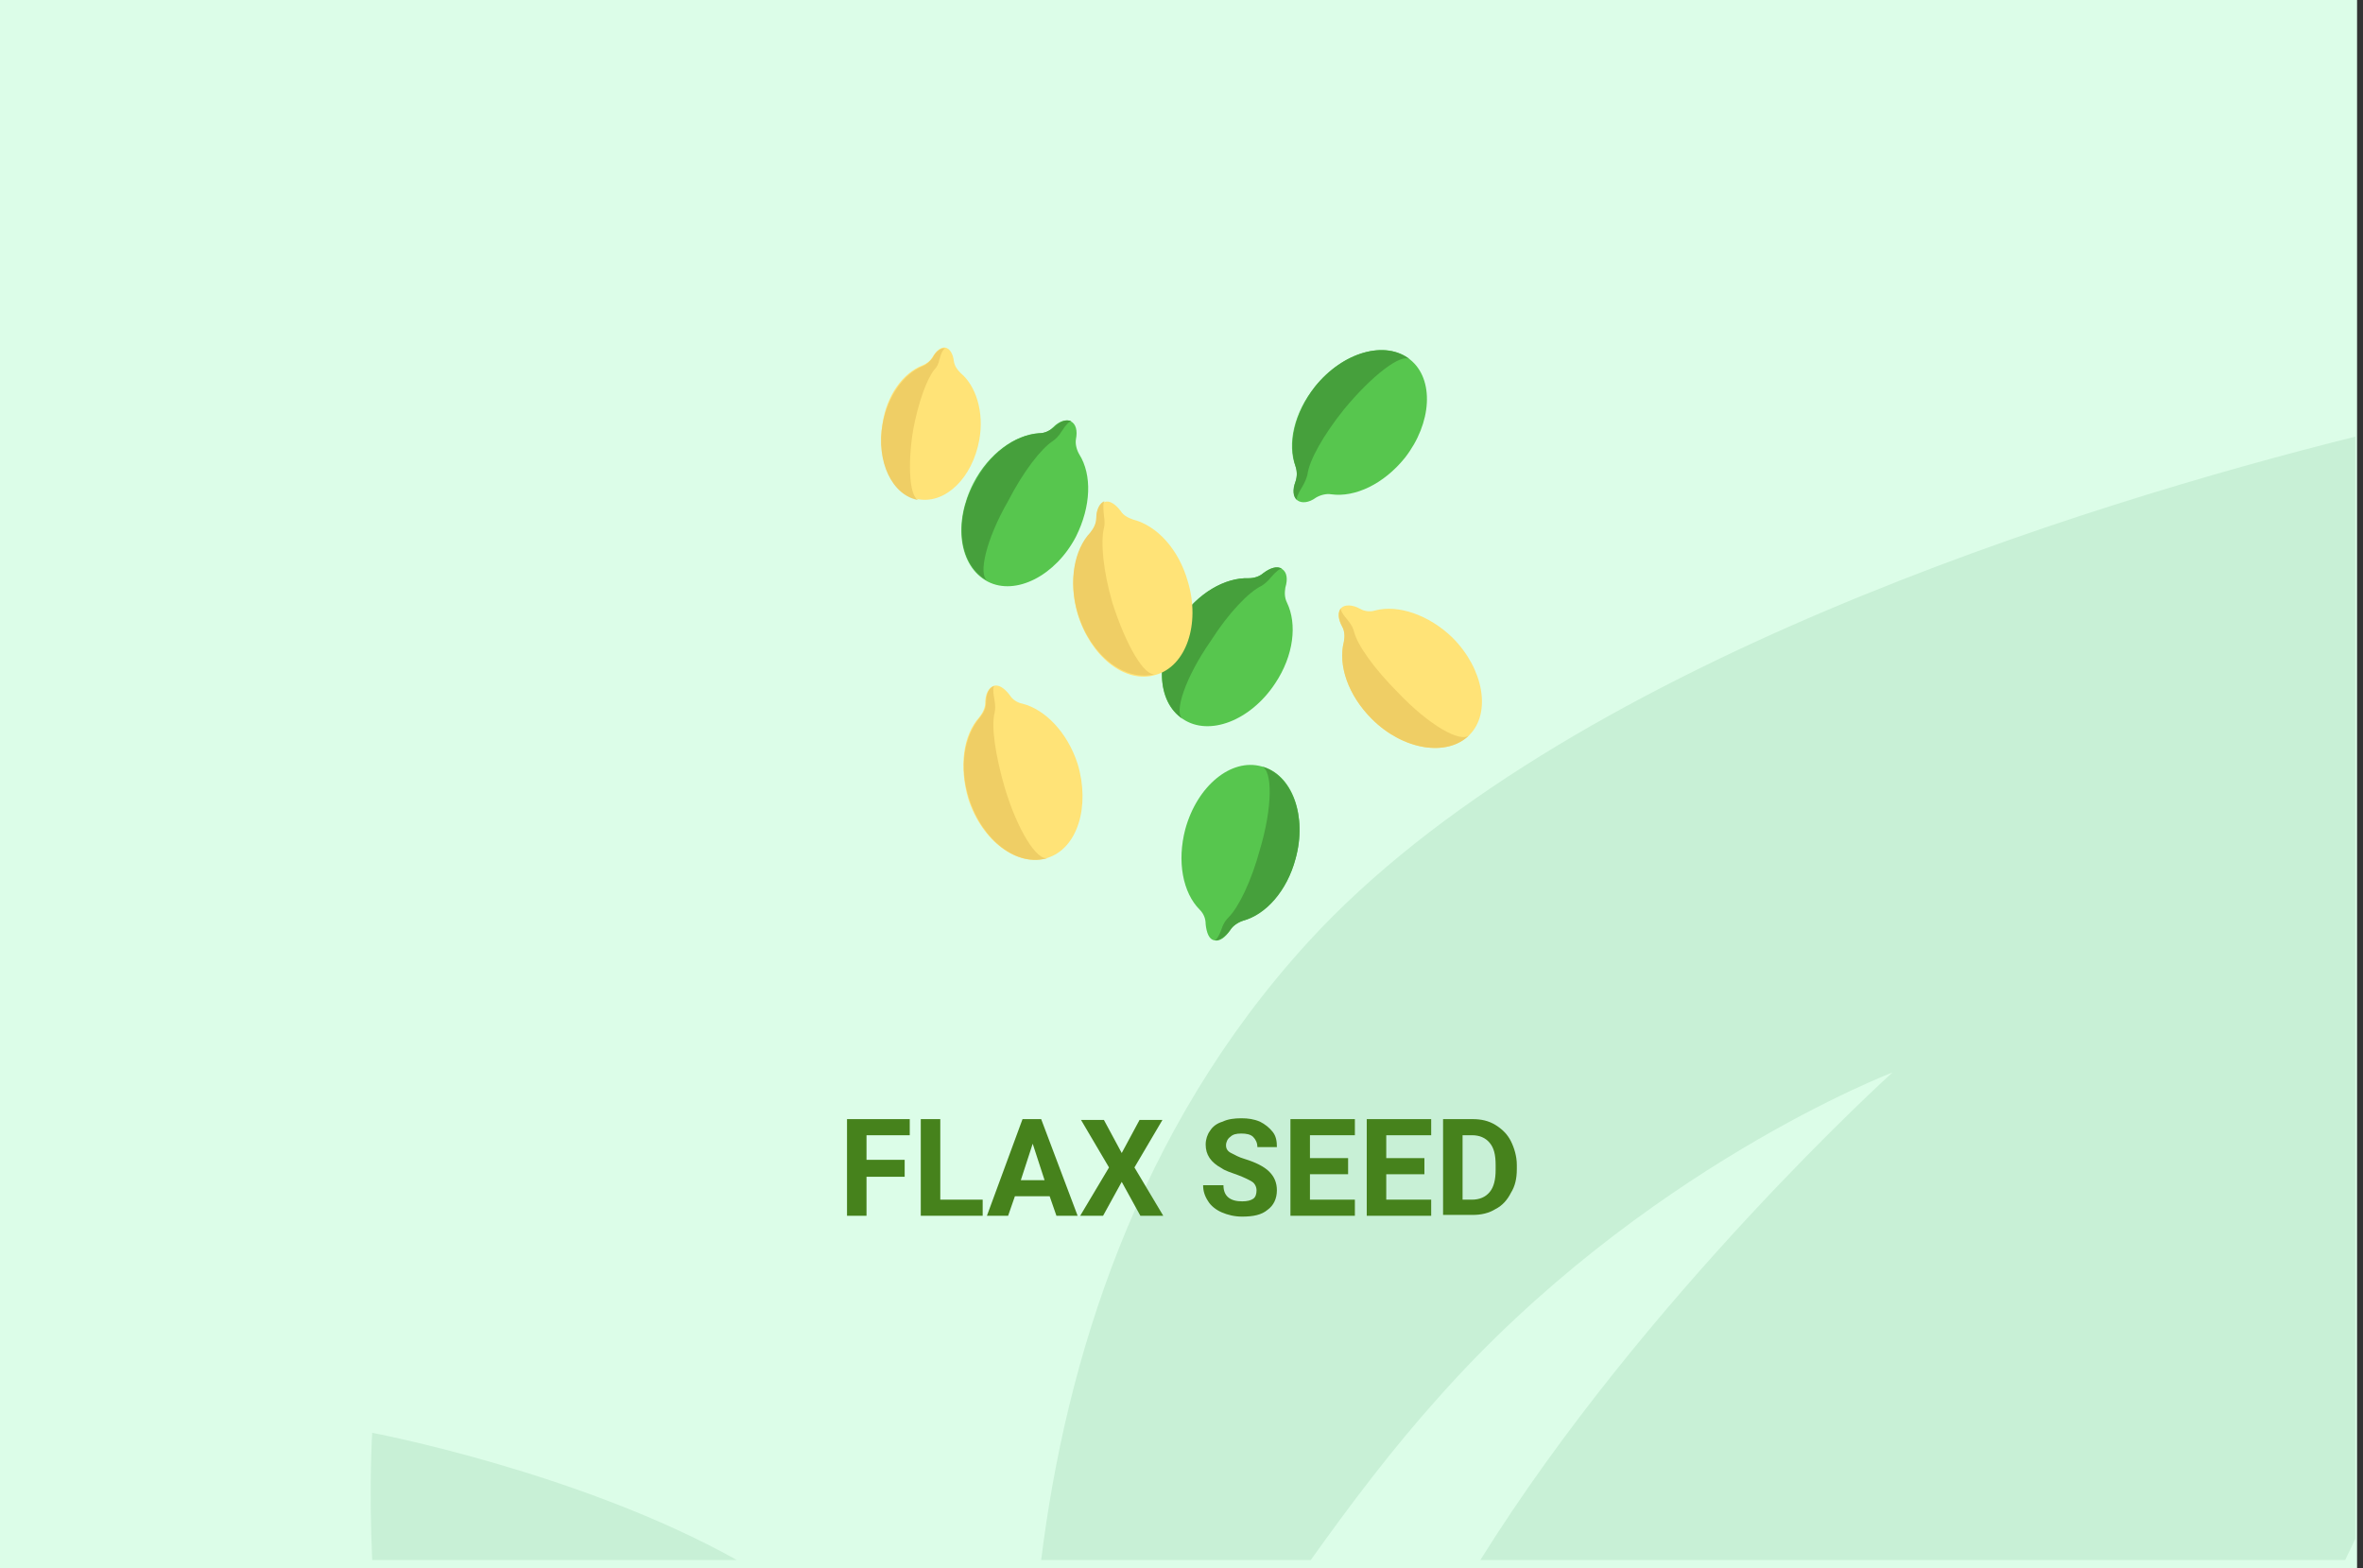
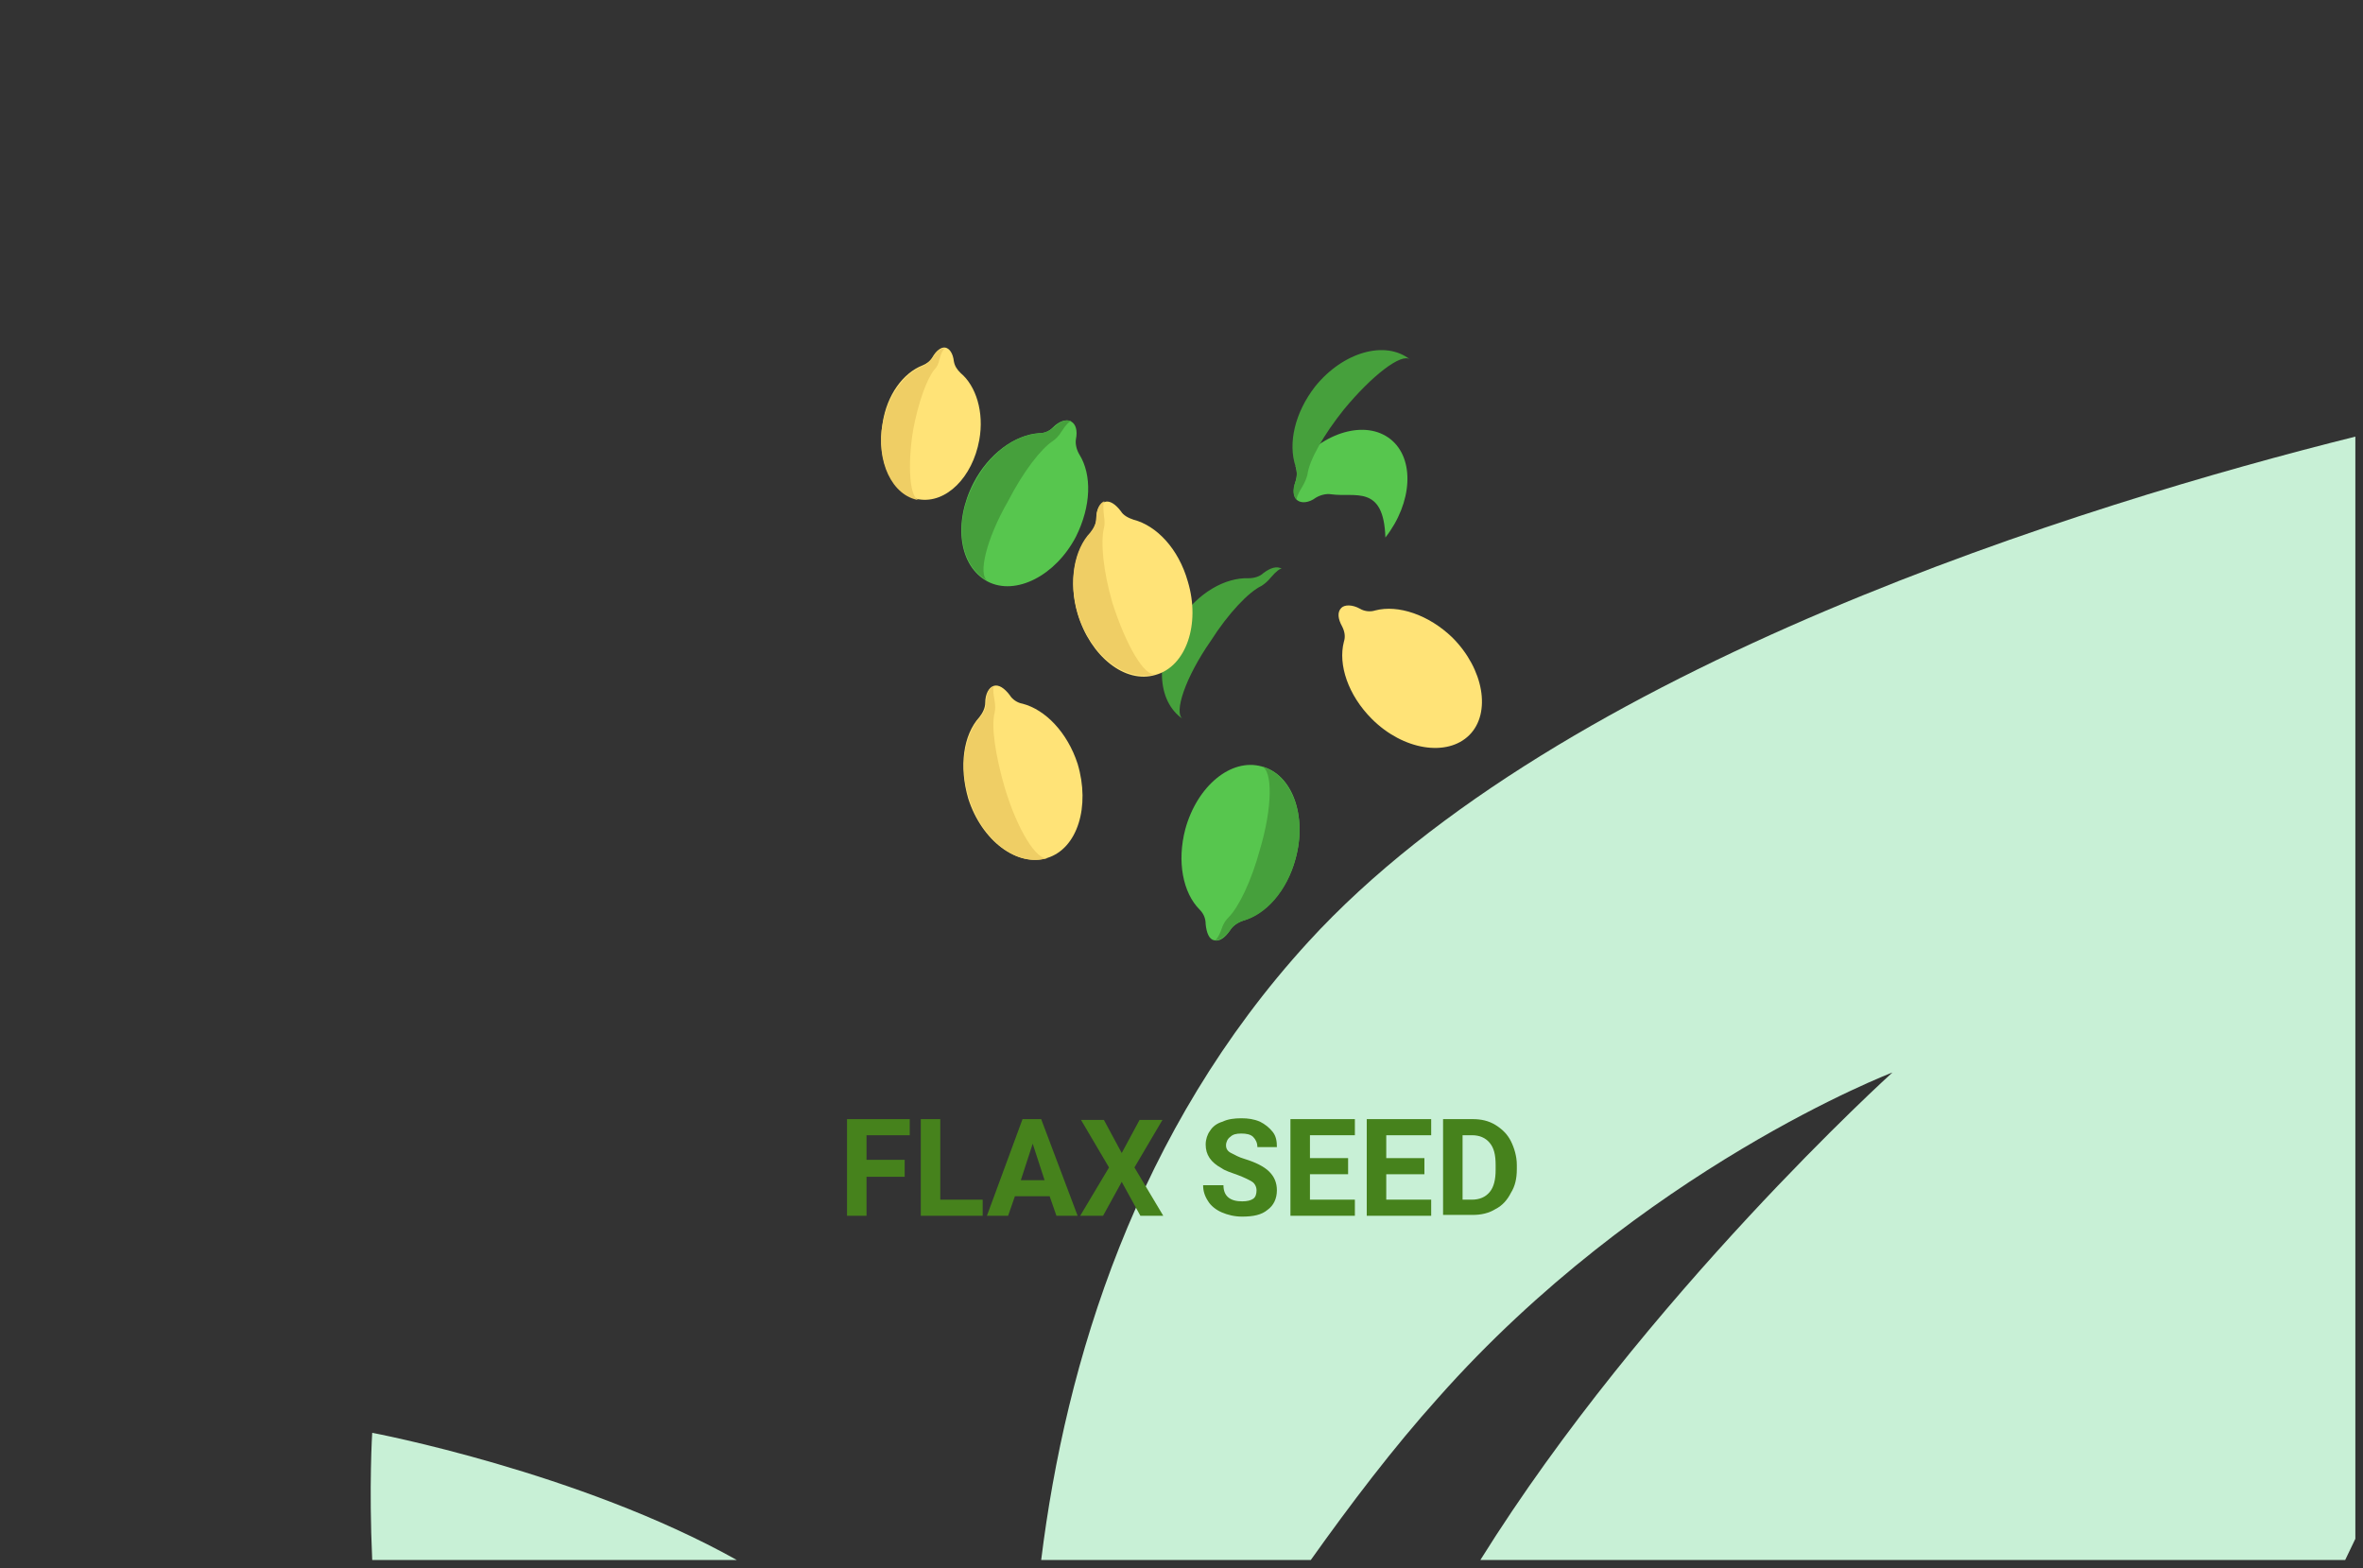
<svg xmlns="http://www.w3.org/2000/svg" version="1.1" id="Слой_1" x="0px" y="0px" width="278.7px" height="185px" viewBox="0 0 278.7 185" enable-background="new 0 0 278.7 185" xml:space="preserve">
  <rect x="0" y="0" width="278.7" height="185" fill="#333333" stroke="none" />
  <g id="Rectangle_756_1_" enable-background="new    ">
    <g id="Rectangle_756">
      <g>
-         <rect fill="#DCFDE8" width="278" height="185" />
-       </g>
+         </g>
    </g>
  </g>
  <g id="Rectangle_757_copy_1_" enable-background="new    ">
    <g id="Rectangle_757_copy">
      <g>
        <path fill="#C8F0D6" d="M43.9,184h43c-18.6-10.4-43-15-43-15S43.5,175.2,43.9,184z M154.299,111.1     C134,133.3,125.7,160.6,122.8,184h31.8c4.699-6.6,9.699-13.2,15-19.1c24-27.101,53.6-38.4,53.6-38.4S194,152.9,174.6,184h102     c0.4-0.8,0.8-1.7,1.199-2.5v-130C246.1,59.4,184.1,78.5,154.299,111.1z" />
      </g>
    </g>
  </g>
  <g>
    <path fill="#46821C" d="M106.7,138.8h-4.5v4.601h-2.3V132h7.4v1.9h-5.1v2.899h4.5V138.8z" />
    <path fill="#46821C" d="M110.9,141.5h5v1.9h-7.3V132h2.3V141.5z" />
    <path fill="#46821C" d="M123.8,141.1h-4.1l-0.8,2.301h-2.5l4.2-11.4h2.2l4.3,11.4h-2.5L123.8,141.1z M120.4,139.2h2.8l-1.4-4.3   L120.4,139.2z" />
    <path fill="#46821C" d="M132.3,136l2.1-3.9h2.7l-3.3,5.601l3.4,5.7h-2.7l-2.2-4l-2.2,4h-2.7l3.4-5.7l-3.3-5.601h2.7L132.3,136z" />
    <path fill="#46821C" d="M148.2,140.4c0-0.4-0.199-0.801-0.5-1c-0.3-0.2-0.9-0.5-1.699-0.801c-0.801-0.3-1.5-0.5-1.9-0.8   c-1.301-0.7-1.9-1.6-1.9-2.8c0-0.6,0.2-1.2,0.5-1.6c0.301-0.5,0.801-0.9,1.5-1.101c0.6-0.3,1.4-0.399,2.2-0.399s1.5,0.1,2.2,0.399   c0.6,0.3,1.1,0.7,1.5,1.2s0.5,1.1,0.5,1.8h-2.301c0-0.5-0.199-0.899-0.5-1.2C147.5,133.8,147,133.7,146.4,133.7s-1,0.1-1.3,0.399   c-0.301,0.2-0.5,0.601-0.5,1c0,0.4,0.199,0.7,0.6,0.9s0.9,0.5,1.6,0.7c1.301,0.399,2.301,0.899,2.9,1.5c0.6,0.6,0.9,1.3,0.9,2.2   c0,1-0.4,1.8-1.1,2.3c-0.701,0.6-1.701,0.8-3,0.8c-0.9,0-1.701-0.2-2.4-0.5c-0.7-0.3-1.301-0.8-1.6-1.3   c-0.4-0.601-0.601-1.2-0.601-1.9h2.399c0,1.3,0.801,1.9,2.201,1.9c0.6,0,1-0.101,1.299-0.3C148.1,141.2,148.2,140.8,148.2,140.4z" />
    <path fill="#46821C" d="M159,138.5h-4.5v3h5.299v1.9h-7.6V132h7.6v1.9H154.5v2.699h4.5V138.5z" />
    <path fill="#46821C" d="M168,138.5h-4.5v3h5.299v1.9h-7.6V132h7.6v1.9H163.5v2.699h4.5V138.5z" />
    <path fill="#46821C" d="M170.2,143.4V132h3.5c1,0,1.9,0.2,2.7,0.7s1.399,1.1,1.8,1.899c0.4,0.801,0.7,1.801,0.7,2.801v0.5   c0,1.1-0.2,2-0.7,2.8c-0.4,0.8-1,1.5-1.8,1.899c-0.8,0.5-1.7,0.7-2.7,0.7h-3.5V143.4z M172.5,133.9v7.6h1.1c0.9,0,1.6-0.3,2.1-0.9   c0.5-0.6,0.7-1.5,0.7-2.6v-0.6c0-1.2-0.2-2-0.7-2.601c-0.5-0.6-1.199-0.899-2.1-0.899H172.5z" />
  </g>
  <g>
-     <path fill="#57C64E" d="M151.799,71.1c-0.299-0.6-0.299-1.2-0.199-1.8c0.3-1,0.199-1.8-0.4-2.2c-0.5-0.4-1.4-0.1-2.199,0.5   c-0.5,0.4-1.101,0.6-1.701,0.6c-2.799-0.1-6.1,1.8-8.199,5c-2.9,4.4-2.7,9.6,0.4,11.6c3.1,2.1,8,0.2,10.9-4.2   C152.6,77.3,153,73.6,151.799,71.1z" />
    <path fill="#46A03C" d="M139.5,84.8c-3.1-2.1-3.3-7.3-0.4-11.6c2.199-3.3,5.4-5.1,8.199-5c0.601,0,1.301-0.2,1.701-0.6   c0.799-0.6,1.6-0.9,2.199-0.5c-0.199-0.1-0.699,0.3-1.3,1c-0.399,0.5-0.8,0.8-1.101,1c-1.5,0.7-3.899,3.2-6,6.5   C139.8,79.9,138.4,84.1,139.5,84.8z" />
    <path fill="#FFE377" d="M133.7,61.3c-0.6-0.2-1.2-0.5-1.5-1c-0.6-0.8-1.3-1.3-1.9-1.1c-0.6,0.2-1,1-1,2c0,0.6-0.3,1.2-0.7,1.7   c-1.9,2.1-2.6,5.8-1.5,9.5c1.5,5,5.6,8.3,9.2,7.2c3.6-1,5.3-6,3.8-11C139,64.7,136.4,62,133.7,61.3z" />
    <path fill="#EFCE65" d="M136.3,79.5c-3.6,1-7.7-2.2-9.2-7.2c-1.1-3.8-0.4-7.5,1.5-9.5c0.4-0.5,0.7-1.1,0.7-1.7c0-1,0.4-1.8,1-2   c-0.2,0.1-0.2,0.7-0.1,1.7c0.1,0.6,0.1,1.1,0,1.5c-0.4,1.6-0.1,5,1,8.8C132.8,76.1,135,79.9,136.3,79.5z" />
    <path fill="#57C64E" d="M127.3,53.6c-0.3-0.5-0.5-1.2-0.4-1.8c0.2-1,0-1.8-0.6-2.1c-0.6-0.3-1.4,0-2.1,0.7c-0.5,0.5-1,0.7-1.7,0.7   c-2.8,0.2-5.9,2.4-7.7,5.9c-2.4,4.7-1.7,9.8,1.7,11.6c3.3,1.7,8-0.7,10.4-5.3C128.7,59.7,128.8,56,127.3,53.6z" />
    <path fill="#46A03C" d="M116.5,68.5c-3.3-1.7-4.1-6.9-1.6-11.5c1.8-3.5,4.8-5.7,7.7-5.9c0.6,0,1.2-0.3,1.7-0.7   c0.7-0.7,1.5-1,2.1-0.7c-0.2-0.1-0.7,0.4-1.2,1.2c-0.3,0.5-0.7,0.9-1,1.1c-1.4,0.9-3.5,3.6-5.3,7.1   C116.3,63.6,115.3,67.9,116.5,68.5z" />
    <path fill="#FFE377" d="M113.3,44c-0.4-0.4-0.7-0.8-0.8-1.4c-0.1-0.9-0.5-1.5-1-1.6s-1.1,0.4-1.5,1.1c-0.3,0.5-0.7,0.8-1.2,1   c-2.3,0.9-4.2,3.5-4.7,6.8c-0.8,4.4,1.2,8.5,4.3,9c3.2,0.5,6.3-2.6,7.1-7C116.1,48.6,115.1,45.5,113.3,44z" />
    <path fill="#EFCE65" d="M108.4,59c-3.2-0.5-5.1-4.6-4.3-9c0.6-3.3,2.5-5.9,4.7-6.8c0.5-0.2,0.9-0.6,1.2-1c0.4-0.8,1-1.2,1.5-1.1   c-0.2,0-0.5,0.5-0.7,1.3c-0.1,0.5-0.3,0.9-0.6,1.2c-0.9,1.1-1.9,3.9-2.5,7.1C107,55,107.3,58.8,108.4,59z" />
-     <path fill="#57C64E" d="M157,58.3c-0.601-0.1-1.301,0.1-1.801,0.4c-0.8,0.6-1.699,0.7-2.199,0.3s-0.5-1.3-0.201-2.2   c0.201-0.6,0.201-1.2,0-1.8c-1-2.6-0.199-6.3,2.301-9.4c3.3-4.1,8.3-5.5,11.199-3.2c2.9,2.3,2.601,7.5-0.6,11.6   C163.2,57.1,159.799,58.7,157,58.3z" />
+     <path fill="#57C64E" d="M157,58.3c-0.601-0.1-1.301,0.1-1.801,0.4c-0.8,0.6-1.699,0.7-2.199,0.3s-0.5-1.3-0.201-2.2   c0.201-0.6,0.201-1.2,0-1.8c3.3-4.1,8.3-5.5,11.199-3.2c2.9,2.3,2.601,7.5-0.6,11.6   C163.2,57.1,159.799,58.7,157,58.3z" />
    <path fill="#46A03C" d="M166.299,42.4c-2.899-2.3-7.899-0.9-11.199,3.2c-2.4,3.1-3.2,6.7-2.301,9.4c0.201,0.6,0.201,1.2,0,1.8   c-0.399,1-0.299,1.8,0.201,2.2c-0.201-0.1,0.1-0.8,0.6-1.6c0.3-0.5,0.5-1,0.6-1.4c0.2-1.7,1.9-4.7,4.301-7.7   C161.799,44.3,165.299,41.6,166.299,42.4z" />
    <path fill="#FFE377" d="M120.6,83c-0.6-0.1-1.2-0.5-1.5-1c-0.6-0.8-1.3-1.3-1.9-1.1c-0.6,0.2-1,1-1,2c0,0.6-0.3,1.2-0.7,1.7   c-1.9,2.1-2.4,5.8-1.3,9.6c1.6,5,5.8,8.1,9.3,7c3.6-1.101,5.1-6.101,3.6-11.1C125.9,86.4,123.3,83.7,120.6,83z" />
    <path fill="#EFCE65" d="M123.6,101.2c-3.6,1.1-7.7-2-9.3-7c-1.2-3.7-0.6-7.4,1.3-9.6c0.4-0.5,0.7-1.1,0.7-1.7c0-1,0.3-1.8,1-2   c-0.2,0.1-0.2,0.7,0,1.7c0.1,0.6,0.1,1.1,0,1.5c-0.4,1.6,0.1,5,1.2,8.8C120,97.9,122.3,101.6,123.6,101.2z" />
    <path fill="#FFE377" d="M162.2,72c-0.6,0.2-1.3,0.1-1.8-0.2c-0.899-0.5-1.8-0.5-2.2-0.1c-0.5,0.5-0.4,1.3,0.1,2.2   c0.301,0.6,0.4,1.2,0.201,1.8c-0.701,2.7,0.5,6.3,3.299,9.1c3.701,3.7,8.9,4.5,11.5,1.9c2.601-2.6,1.701-7.8-2-11.5   C168.5,72.5,164.9,71.3,162.2,72z" />
-     <path fill="#EFCE65" d="M173.299,86.7c-2.6,2.6-7.799,1.8-11.5-1.9c-2.799-2.8-4-6.3-3.299-9.1c0.1-0.6,0.1-1.3-0.201-1.8   c-0.5-0.9-0.5-1.8-0.1-2.2c-0.199,0.2,0.2,0.8,0.801,1.5c0.399,0.5,0.6,0.9,0.699,1.3c0.4,1.6,2.4,4.4,5.2,7.2   C168.5,85.5,172.299,87.7,173.299,86.7z" />
    <path fill="#57C64E" d="M141.5,107.3c0.5,0.5,0.699,1.101,0.699,1.7c0.1,1,0.4,1.8,1,1.9c0.6,0.199,1.301-0.301,1.9-1.2   c0.3-0.5,0.9-0.9,1.5-1.101c2.699-0.8,5.199-3.6,6.199-7.3c1.4-5.1-0.399-10-4-10.9c-3.6-1-7.6,2.3-9,7.4   C138.8,101.6,139.5,105.3,141.5,107.3z" />
    <path fill="#46A03C" d="M148.799,90.4c3.601,1,5.4,5.9,4,10.9c-1,3.8-3.5,6.601-6.199,7.3c-0.6,0.2-1.2,0.601-1.5,1.101   c-0.6,0.8-1.301,1.3-1.9,1.2c0.2,0.1,0.6-0.5,0.9-1.4c0.199-0.6,0.5-1,0.8-1.3c1.2-1.2,2.7-4.3,3.7-8   C150.1,95.2,150.1,90.8,148.799,90.4z" />
  </g>
</svg>